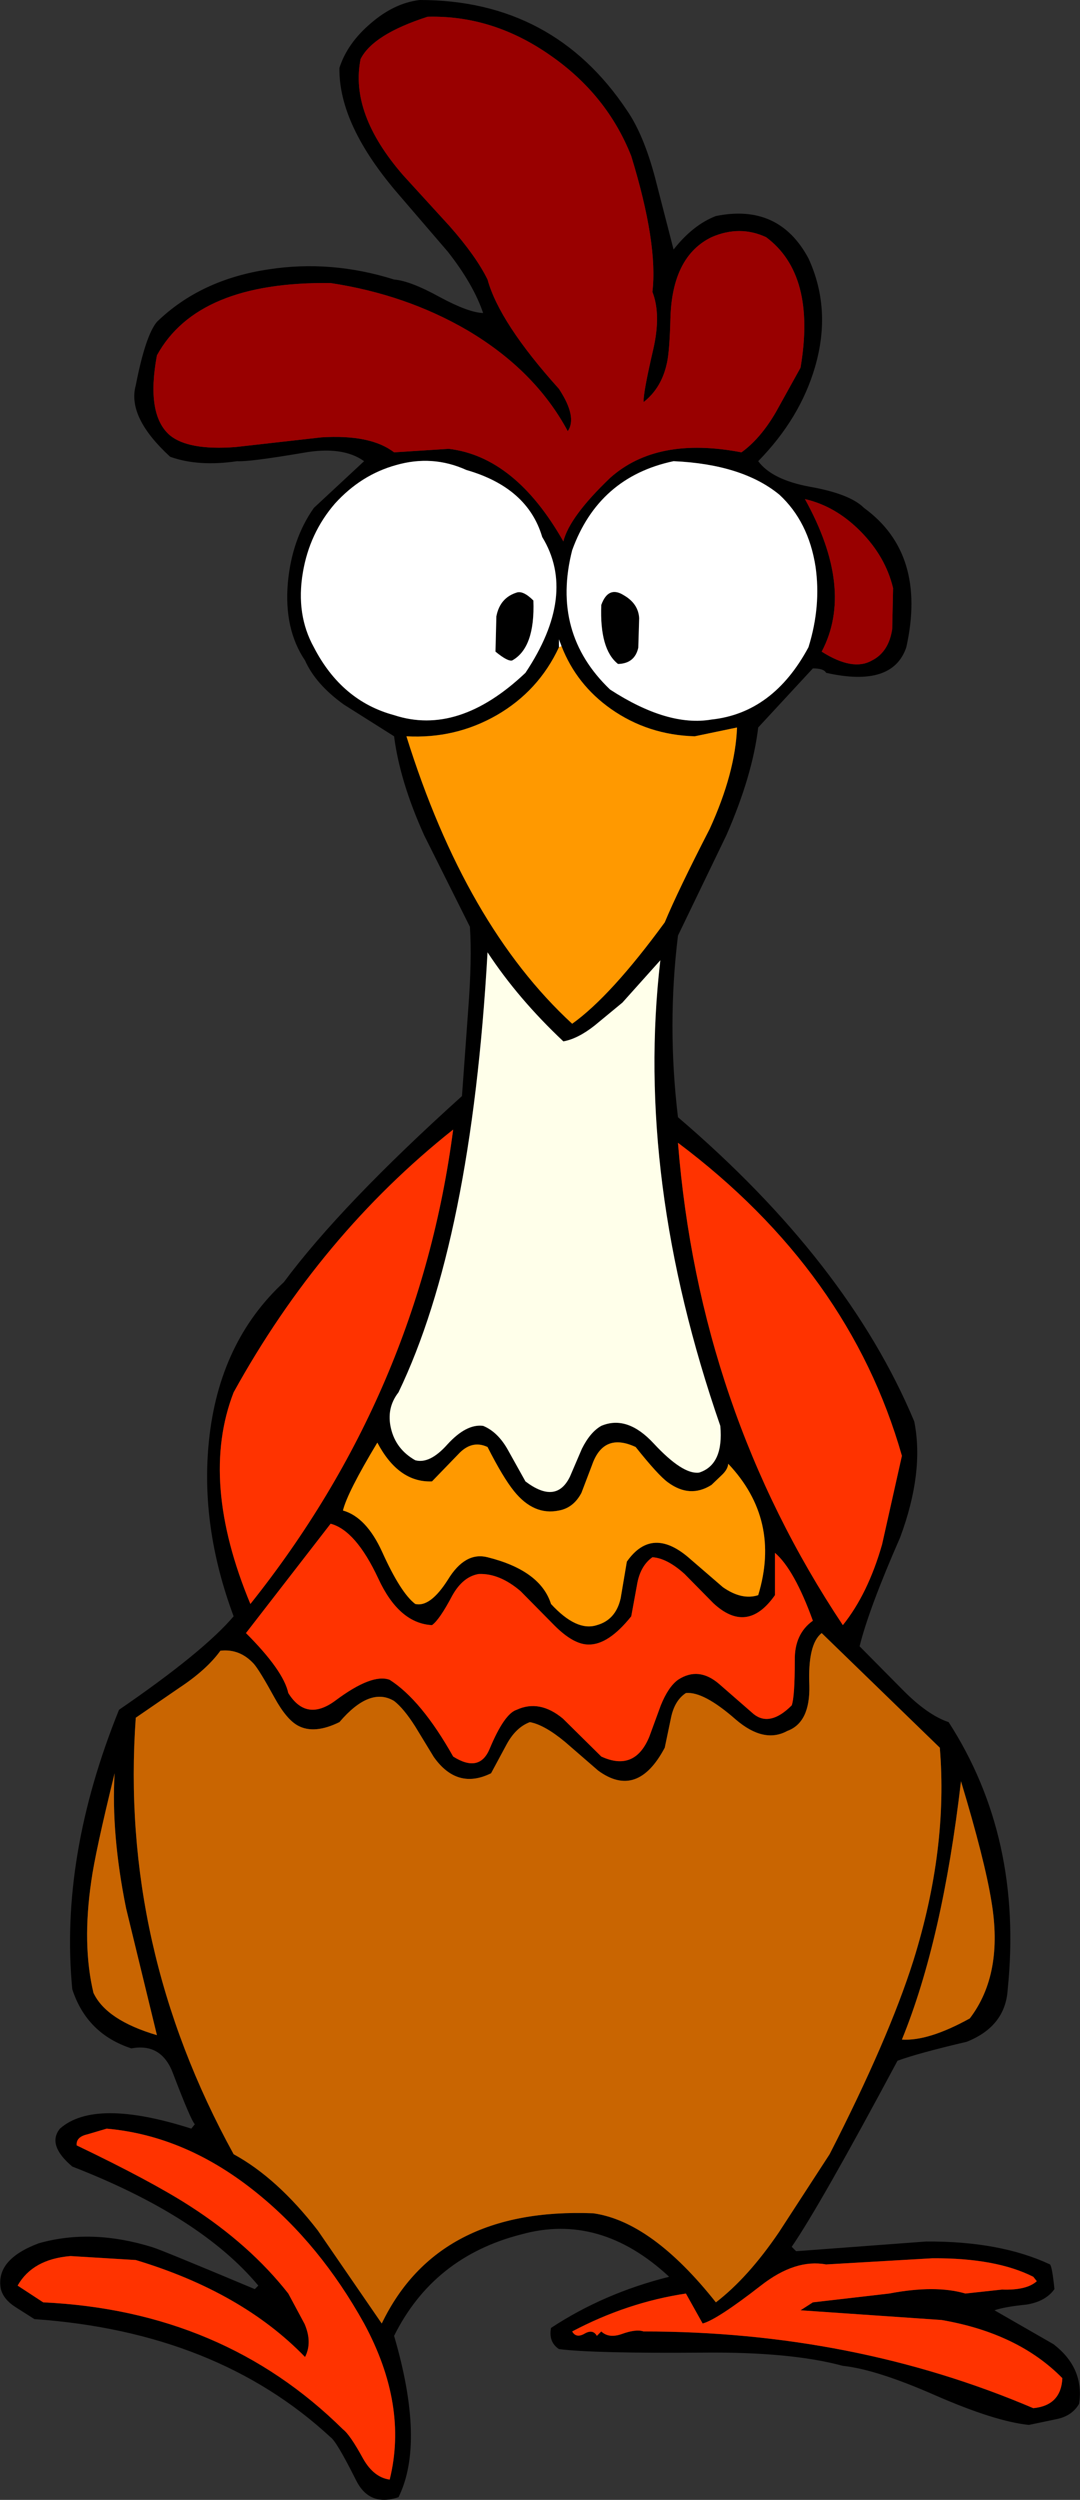
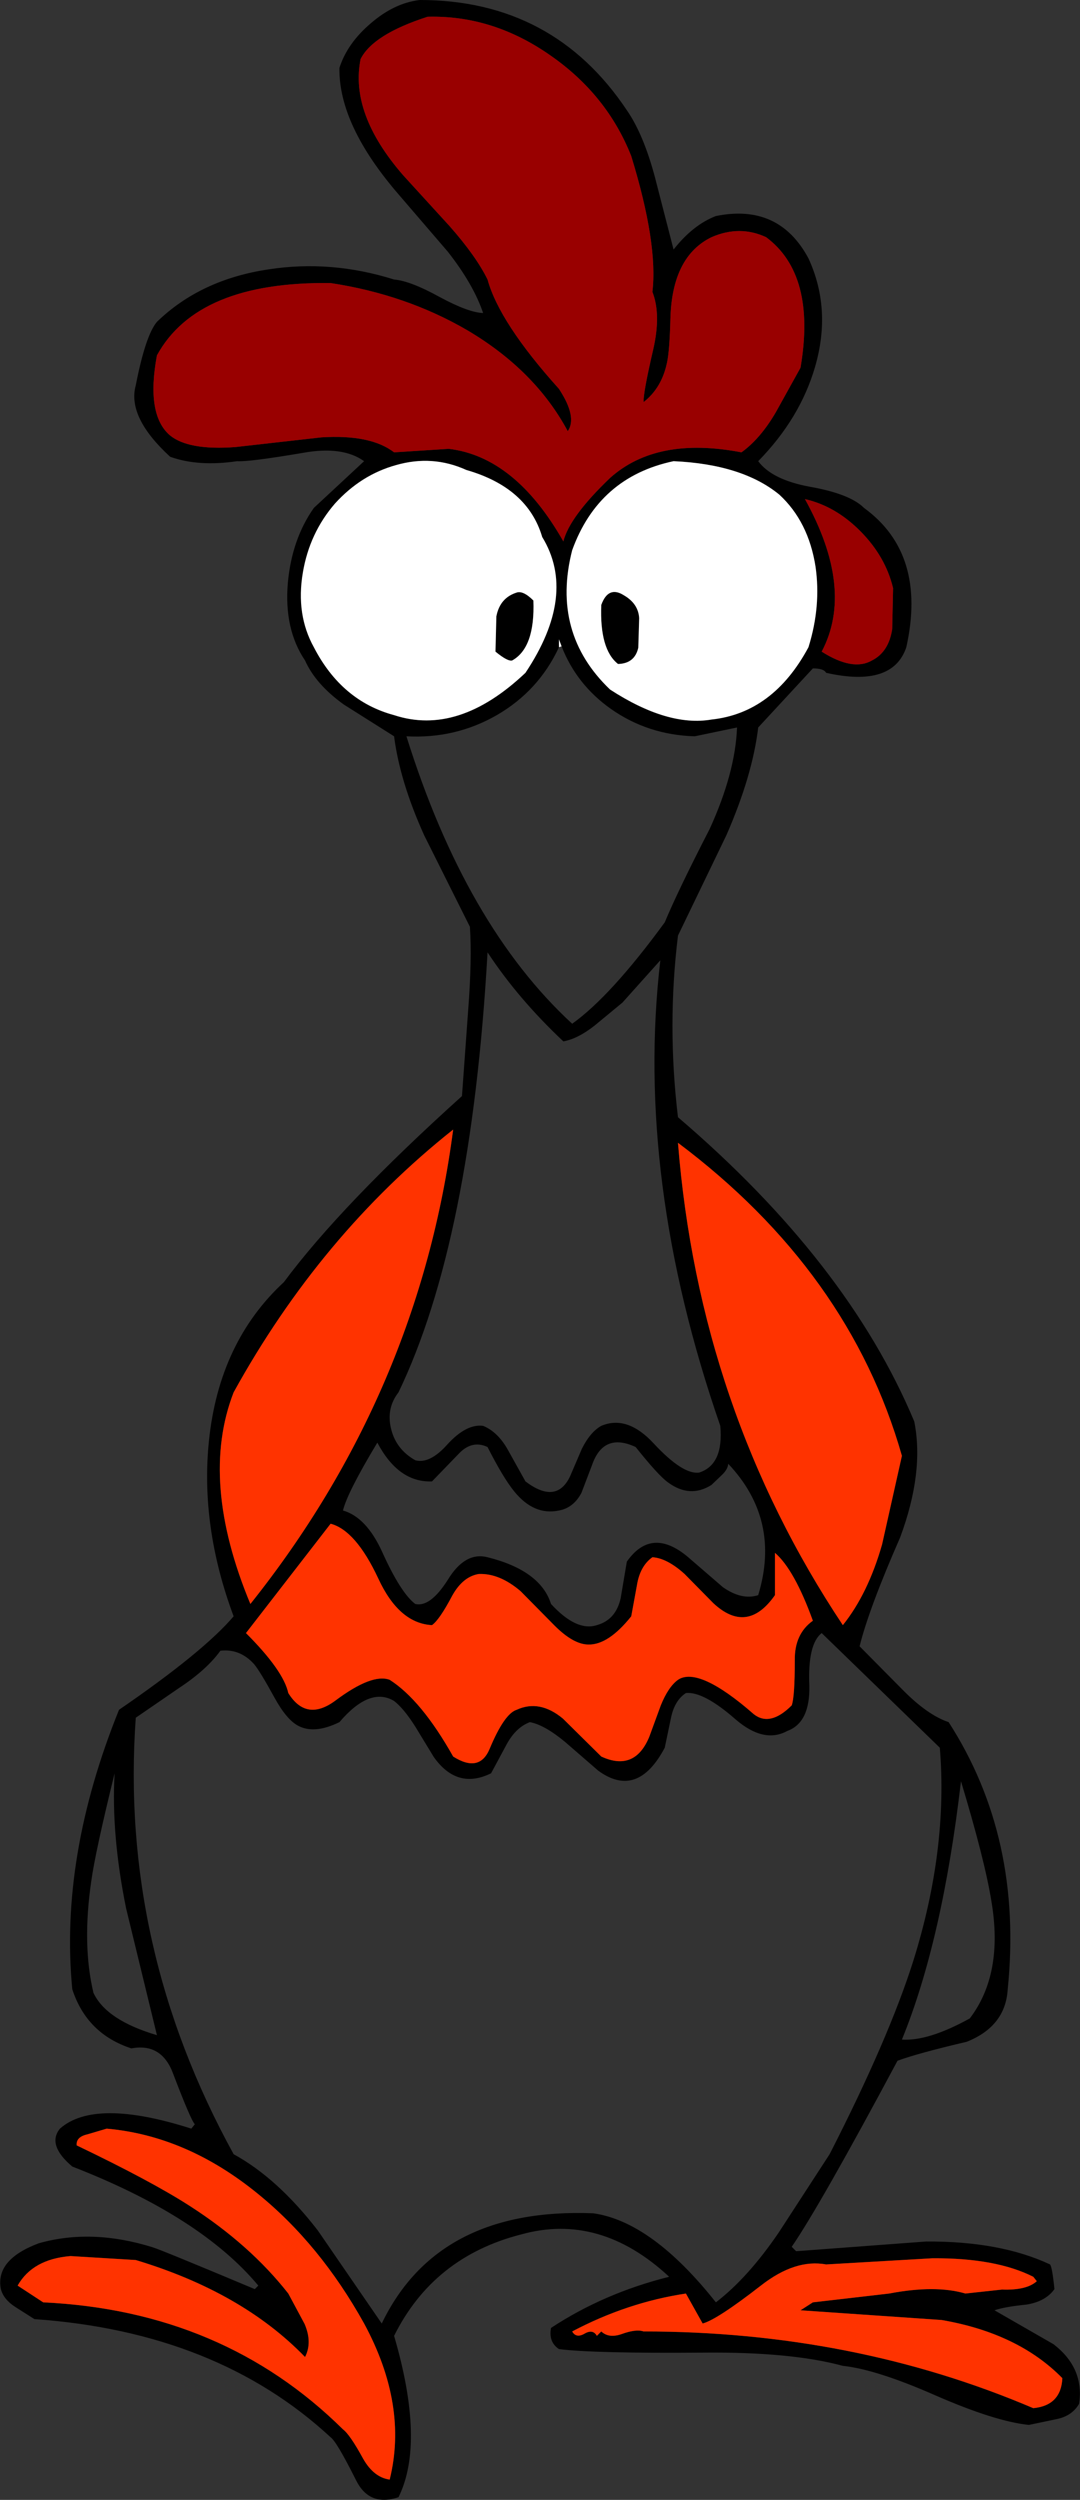
<svg xmlns="http://www.w3.org/2000/svg" height="283.5px" width="122.5px">
  <rect width="100%" height="100%" fill="#333333" stroke="none" />
  <g transform="matrix(1.0, 0.0, 0.0, 1.0, 61.95, 148.5)">
    <path d="M9.65 -130.8 Q6.9 -137.75 0.5 -142.2 -6.05 -146.8 -13.45 -146.6 -19.65 -144.6 -21.05 -141.8 -22.3 -135.6 -16.2 -128.6 L-10.95 -122.85 Q-7.95 -119.45 -6.65 -116.8 -5.3 -111.9 1.45 -104.4 3.55 -101.2 2.45 -99.6 -1.25 -106.5 -8.95 -111.05 -15.9 -115.1 -24.45 -116.4 -39.55 -116.6 -44.15 -108.2 -45.4 -101.5 -42.7 -99.15 -40.6 -97.4 -35.25 -97.8 L-25.5 -98.9 Q-19.9 -99.25 -17.25 -97.2 L-11.05 -97.6 Q-3.5 -96.7 1.95 -87.1 2.65 -89.9 7.25 -94.3 12.55 -99.05 22.15 -97.2 24.3 -98.75 26.05 -101.75 L28.85 -106.8 Q30.65 -117.35 24.95 -121.6 21.95 -123.0 18.75 -121.6 14.35 -119.45 14.1 -112.6 14.0 -108.65 13.7 -107.35 13.1 -104.5 11.05 -102.9 11.0 -103.95 12.15 -108.9 13.05 -112.85 12.05 -115.4 12.7 -120.85 9.65 -130.8 M12.35 -128.35 L14.45 -120.2 Q16.65 -123.0 19.25 -124.0 26.4 -125.45 29.75 -119.2 32.4 -113.45 30.5 -106.9 28.8 -101.05 24.05 -96.2 25.6 -94.1 29.9 -93.3 34.45 -92.5 36.05 -90.9 43.2 -85.7 40.85 -75.1 39.3 -70.5 31.75 -72.2 31.5 -72.7 30.25 -72.7 L24.05 -66.0 Q23.4 -60.55 20.45 -53.8 L14.95 -42.4 Q13.7 -32.2 14.95 -21.8 34.2 -5.35 41.75 12.7 42.9 18.45 40.15 25.85 36.6 33.95 35.55 38.2 L40.4 43.1 Q43.25 46.0 45.65 46.8 54.1 59.9 52.35 77.1 52.1 81.3 47.7 83.05 42.15 84.35 39.85 85.2 31.05 101.65 27.85 106.3 L28.35 106.8 43.1 105.7 Q51.5 105.65 57.15 108.3 57.4 108.6 57.65 111.1 56.65 112.5 54.5 112.85 52.0 113.1 50.85 113.5 L57.55 117.35 Q61.05 120.05 60.45 124.1 59.65 125.5 57.85 125.85 L54.75 126.5 Q50.9 126.1 44.15 123.15 37.45 120.2 33.65 119.8 27.75 118.2 17.8 118.3 5.45 118.4 1.45 117.9 0.25 117.1 0.55 115.5 6.55 111.55 13.95 109.7 6.1 102.4 -2.85 104.9 -12.8 107.45 -17.25 116.4 -13.7 128.55 -16.75 134.7 -20.05 135.8 -21.55 132.8 -23.75 128.4 -24.45 127.9 -37.35 115.95 -58.05 114.5 L-60.25 113.1 Q-61.55 112.25 -61.85 111.1 -62.5 107.75 -57.55 105.9 -51.55 104.2 -44.65 106.35 -43.65 106.65 -33.05 111.1 L-32.65 110.7 Q-39.2 102.85 -53.75 97.2 -56.65 94.75 -55.15 92.9 -51.2 89.4 -40.25 92.9 L-39.85 92.4 Q-40.3 91.95 -42.3 86.7 -43.6 83.15 -47.05 83.8 -52.1 82.15 -53.75 77.1 -55.2 62.1 -48.45 45.4 -38.9 38.85 -35.45 34.8 -39.25 24.6 -38.25 14.9 -37.1 3.7 -29.75 -3.1 -23.25 -11.85 -9.55 -24.2 L-8.85 -33.9 Q-8.4 -39.75 -8.65 -43.4 L-13.85 -53.8 Q-16.6 -59.9 -17.25 -65.0 L-22.95 -68.6 Q-26.15 -70.9 -27.35 -73.6 -29.75 -77.15 -29.3 -82.4 -28.85 -87.35 -26.35 -90.9 L-20.65 -96.2 Q-23.1 -97.95 -27.55 -97.15 -33.75 -96.1 -35.05 -96.2 -39.45 -95.55 -42.65 -96.7 -47.55 -101.2 -46.55 -104.8 -45.45 -110.45 -44.15 -112.0 -39.2 -116.8 -31.5 -117.95 -24.4 -119.05 -17.25 -116.8 -15.4 -116.65 -12.05 -114.8 -8.8 -113.05 -7.15 -113.0 -8.25 -116.25 -11.15 -119.95 L-16.65 -126.35 Q-23.55 -134.3 -23.45 -140.8 -22.55 -143.6 -19.9 -145.85 -17.25 -148.15 -14.35 -148.5 0.8 -148.5 9.15 -136.0 11.05 -133.25 12.35 -128.35 M39.25 -77.15 L39.35 -81.8 Q38.5 -85.35 35.7 -88.2 32.85 -91.1 29.35 -91.9 35.0 -81.7 31.25 -74.6 34.8 -72.35 36.95 -73.6 38.85 -74.55 39.25 -77.15 M29.75 -75.1 Q31.2 -79.75 30.55 -84.25 29.75 -89.35 26.45 -92.4 22.25 -95.85 14.45 -96.2 5.95 -94.4 2.95 -86.1 0.55 -76.7 7.25 -70.3 13.8 -66.05 18.75 -66.9 25.75 -67.65 29.75 -75.1 M8.8 -81.0 Q10.45 -80.05 10.55 -78.4 L10.45 -75.05 Q10.05 -73.25 8.15 -73.2 6.05 -74.85 6.25 -79.9 7.05 -82.1 8.8 -81.0 M1.45 -75.1 Q-0.85 -70.15 -5.6 -67.4 -10.3 -64.7 -15.85 -65.0 -9.15 -43.55 2.95 -32.4 7.35 -35.55 13.45 -43.9 14.95 -47.5 18.55 -54.5 21.45 -60.85 21.65 -66.0 L16.85 -65.0 Q11.55 -65.15 7.35 -68.1 3.45 -70.85 1.75 -75.2 L1.45 -76.0 1.45 -75.1 M5.5 -32.2 Q3.6 -30.7 1.95 -30.4 -3.2 -35.25 -6.65 -40.5 -8.5 -7.75 -16.75 9.4 -18.15 11.2 -17.6 13.5 -17.05 15.85 -14.85 17.1 -13.2 17.55 -11.2 15.3 -9.05 12.95 -7.15 13.2 -5.45 13.9 -4.3 16.0 L-2.35 19.5 Q1.15 22.15 2.7 18.95 L4.05 15.8 Q5.0 13.9 6.25 13.2 9.2 11.95 12.2 15.2 15.5 18.75 17.35 18.5 20.15 17.6 19.75 13.2 10.05 -14.8 12.95 -39.6 L8.65 -34.8 5.5 -32.2 M4.0 20.8 Q3.1 22.5 1.45 22.8 -1.4 23.4 -3.65 20.6 -4.9 19.05 -6.65 15.6 -8.45 14.75 -10.0 16.45 L-12.95 19.5 Q-16.75 19.65 -19.15 15.1 -22.55 20.75 -23.05 22.8 -20.4 23.55 -18.6 27.5 -16.5 32.15 -14.85 33.4 -13.15 33.8 -11.15 30.65 -9.2 27.45 -6.65 28.1 -0.65 29.6 0.55 33.4 3.45 36.55 5.75 35.8 7.9 35.2 8.45 32.75 L9.15 28.6 Q12.05 24.45 16.4 28.35 L20.05 31.5 Q22.2 33.0 24.05 32.4 26.65 23.85 20.65 17.5 20.6 18.15 19.9 18.8 L18.75 19.9 Q16.3 21.45 13.8 19.6 12.7 18.8 10.15 15.6 6.5 13.9 5.2 17.65 L4.0 20.8 M15.7 30.0 Q13.7 28.2 12.05 28.1 10.65 29.1 10.3 31.25 L9.65 34.8 Q7.05 38.05 4.8 38.0 3.1 38.0 0.95 35.85 L-2.9 31.95 Q-5.3 29.9 -7.65 30.0 -9.45 30.3 -10.65 32.45 -12.1 35.2 -12.95 35.8 -16.7 35.6 -19.05 30.5 -21.6 25.05 -24.45 24.3 L-34.05 36.7 Q-29.8 40.95 -29.25 43.5 -27.2 46.8 -23.9 44.35 -19.75 41.25 -17.75 42.0 -14.15 44.3 -10.55 50.7 -7.55 52.6 -6.4 49.8 -4.75 45.85 -3.35 45.4 -0.75 44.2 1.9 46.4 L6.25 50.7 Q10.05 52.45 11.7 48.45 L13.0 44.9 Q13.85 42.8 14.95 42.0 17.3 40.45 19.65 42.5 L23.55 45.9 Q25.4 47.35 27.85 44.9 28.2 43.95 28.2 39.8 28.15 36.8 30.25 35.3 28.15 29.5 25.95 27.6 L25.95 32.4 Q22.8 36.9 18.95 33.3 L15.7 30.0 M15.85 43.5 Q14.55 44.35 14.15 46.35 L13.45 49.7 Q10.35 55.55 5.9 52.3 L2.15 49.05 Q-0.2 47.1 -1.85 46.8 -3.45 47.4 -4.5 49.35 L-6.25 52.6 Q-10.1 54.5 -12.75 50.75 L-14.85 47.3 Q-16.15 45.25 -17.25 44.4 -20.0 42.75 -23.45 46.8 -26.3 48.2 -28.15 47.2 -29.45 46.5 -30.8 44.05 -32.5 40.95 -33.15 40.2 -34.75 38.45 -36.95 38.7 -38.5 40.85 -41.6 42.9 L-46.55 46.3 Q-48.4 72.25 -35.45 95.8 -30.5 98.5 -25.9 104.45 L-18.65 115.0 Q-12.3 101.8 5.35 102.5 12.0 103.45 19.25 112.6 22.9 109.8 26.4 104.65 L32.15 95.8 Q38.85 82.7 41.65 73.85 45.6 61.2 44.65 49.7 L31.25 36.7 Q29.65 37.95 29.85 42.65 29.95 46.85 27.35 47.8 24.7 49.25 21.5 46.5 17.85 43.3 15.85 43.5 M33.65 35.8 Q36.5 32.25 38.1 26.65 L40.35 16.6 Q34.4 -4.3 14.95 -18.9 17.35 11.3 33.65 35.8 M50.5 67.1 Q49.75 62.45 47.05 53.5 44.95 71.55 40.35 82.8 43.35 83.0 48.05 80.4 51.9 75.35 50.5 67.1 M55.65 110.2 L55.25 109.7 Q51.0 107.55 43.8 107.6 L31.75 108.3 Q28.25 107.65 24.35 110.7 19.4 114.55 17.75 115.0 L15.85 111.6 Q9.2 112.6 2.95 115.9 3.4 116.7 4.35 116.15 5.3 115.6 5.75 116.4 L6.25 115.9 Q7.1 116.7 8.55 116.2 10.2 115.6 11.05 115.9 34.85 115.9 55.25 124.6 58.4 124.3 58.55 121.2 53.55 116.1 44.85 114.6 L28.85 113.5 30.25 112.6 38.9 111.6 Q44.15 110.6 47.55 111.6 L51.7 111.15 Q54.5 111.25 55.65 110.2 M-9.05 -95.2 Q-12.9 -96.95 -17.05 -95.75 -21.0 -94.65 -23.95 -91.4 -26.85 -88.05 -27.6 -83.55 -28.4 -78.8 -26.35 -75.1 -23.2 -69.0 -17.25 -67.4 -9.95 -65.0 -2.35 -72.2 3.55 -81.05 -0.45 -87.6 -2.1 -93.2 -9.05 -95.2 M-5.65 -78.6 Q-5.25 -80.7 -3.35 -81.3 -2.6 -81.55 -1.45 -80.4 -1.25 -75.05 -3.85 -73.6 -4.35 -73.45 -5.75 -74.6 L-5.65 -78.6 M-35.45 9.4 Q-39.35 19.45 -33.55 33.4 -14.45 9.45 -10.55 -20.4 -25.6 -8.45 -35.45 9.4 M-48.95 52.6 Q-51.15 61.55 -51.6 64.85 -52.65 72.05 -51.35 77.5 -49.9 80.6 -44.15 82.3 L-47.65 67.9 Q-49.35 59.5 -48.95 52.6 M-49.85 92.9 L-52.05 93.55 Q-53.35 93.85 -53.25 94.8 -44.8 98.85 -40.45 101.65 -33.6 106.05 -29.25 111.6 L-27.4 115.05 Q-26.5 117.15 -27.35 118.8 -34.45 111.45 -46.55 107.8 L-53.95 107.35 Q-58.25 107.7 -59.95 110.7 L-57.05 112.6 Q-36.65 113.55 -23.05 127.0 -22.25 127.6 -20.75 130.35 -19.55 132.45 -17.75 132.7 -15.65 124.25 -20.65 115.0 -25.65 106.0 -32.75 100.25 -40.8 93.7 -49.85 92.9" fill="#000000" fill-rule="evenodd" stroke="none" />
    <path d="M9.65 -130.8 Q12.7 -120.85 12.05 -115.4 13.05 -112.85 12.15 -108.9 11.0 -103.95 11.05 -102.9 13.1 -104.5 13.7 -107.35 14.0 -108.65 14.1 -112.6 14.35 -119.45 18.75 -121.6 21.95 -123.0 24.95 -121.6 30.65 -117.35 28.85 -106.8 L26.05 -101.75 Q24.3 -98.75 22.15 -97.2 12.55 -99.05 7.25 -94.3 2.65 -89.9 1.95 -87.1 -3.5 -96.7 -11.05 -97.6 L-17.25 -97.2 Q-19.9 -99.25 -25.5 -98.9 L-35.25 -97.8 Q-40.6 -97.4 -42.7 -99.15 -45.4 -101.5 -44.15 -108.2 -39.55 -116.6 -24.45 -116.4 -15.9 -115.1 -8.95 -111.05 -1.25 -106.5 2.45 -99.6 3.55 -101.2 1.45 -104.4 -5.3 -111.9 -6.65 -116.8 -7.95 -119.45 -10.95 -122.85 L-16.2 -128.6 Q-22.3 -135.6 -21.05 -141.8 -19.65 -144.6 -13.45 -146.6 -6.05 -146.8 0.5 -142.2 6.9 -137.75 9.65 -130.8 M39.25 -77.15 Q38.85 -74.55 36.95 -73.6 34.8 -72.35 31.25 -74.6 35.0 -81.7 29.35 -91.9 32.85 -91.1 35.7 -88.2 38.5 -85.35 39.35 -81.8 L39.25 -77.15" fill="#990000" fill-rule="evenodd" stroke="none" />
    <path d="M29.75 -75.1 Q25.75 -67.65 18.75 -66.9 13.8 -66.05 7.25 -70.3 0.55 -76.7 2.95 -86.1 5.95 -94.4 14.45 -96.2 22.25 -95.85 26.45 -92.4 29.75 -89.35 30.55 -84.25 31.2 -79.75 29.75 -75.1 M8.8 -81.0 Q7.05 -82.1 6.25 -79.9 6.05 -74.85 8.15 -73.2 10.05 -73.25 10.45 -75.05 L10.55 -78.4 Q10.45 -80.05 8.8 -81.0 M1.75 -75.2 L1.45 -75.1 1.45 -76.0 1.75 -75.2 M-9.05 -95.2 Q-2.1 -93.2 -0.45 -87.6 3.55 -81.05 -2.35 -72.2 -9.95 -65.0 -17.25 -67.4 -23.2 -69.0 -26.35 -75.1 -28.4 -78.8 -27.6 -83.55 -26.85 -88.05 -23.95 -91.4 -21.0 -94.65 -17.05 -95.75 -12.9 -96.95 -9.05 -95.2 M-5.65 -78.6 L-5.75 -74.6 Q-4.35 -73.45 -3.85 -73.6 -1.25 -75.05 -1.45 -80.4 -2.6 -81.55 -3.35 -81.3 -5.25 -80.7 -5.65 -78.6" fill="#ffffff" fill-rule="evenodd" stroke="none" />
-     <path d="M1.45 -75.1 L1.75 -75.2 Q3.45 -70.85 7.35 -68.1 11.55 -65.15 16.85 -65.0 L21.65 -66.0 Q21.45 -60.85 18.55 -54.5 14.95 -47.5 13.45 -43.9 7.35 -35.55 2.95 -32.4 -9.15 -43.55 -15.85 -65.0 -10.3 -64.7 -5.6 -67.4 -0.85 -70.15 1.45 -75.1 M4.0 20.8 L5.2 17.65 Q6.5 13.9 10.15 15.6 12.7 18.8 13.8 19.6 16.3 21.45 18.75 19.9 L19.9 18.8 Q20.6 18.15 20.65 17.5 26.65 23.85 24.05 32.4 22.2 33.0 20.05 31.5 L16.4 28.35 Q12.05 24.45 9.15 28.6 L8.45 32.75 Q7.9 35.2 5.75 35.8 3.45 36.55 0.55 33.4 -0.65 29.6 -6.65 28.1 -9.2 27.45 -11.15 30.65 -13.15 33.8 -14.85 33.4 -16.5 32.15 -18.6 27.5 -20.4 23.55 -23.05 22.8 -22.55 20.75 -19.15 15.1 -16.75 19.65 -12.95 19.5 L-10.0 16.45 Q-8.45 14.75 -6.65 15.6 -4.9 19.05 -3.65 20.6 -1.4 23.4 1.45 22.8 3.1 22.5 4.0 20.8" fill="#ff9900" fill-rule="evenodd" stroke="none" />
-     <path d="M5.5 -32.2 L8.65 -34.8 12.95 -39.6 Q10.05 -14.8 19.75 13.2 20.15 17.6 17.35 18.5 15.5 18.75 12.2 15.2 9.2 11.95 6.25 13.2 5.0 13.9 4.05 15.8 L2.7 18.95 Q1.15 22.15 -2.35 19.5 L-4.3 16.0 Q-5.45 13.9 -7.15 13.2 -9.05 12.95 -11.2 15.3 -13.2 17.55 -14.85 17.1 -17.05 15.85 -17.6 13.5 -18.15 11.2 -16.75 9.4 -8.5 -7.75 -6.65 -40.5 -3.2 -35.25 1.95 -30.4 3.6 -30.7 5.5 -32.2" fill="#ffffea" fill-rule="evenodd" stroke="none" />
-     <path d="M15.7 30.0 L18.95 33.3 Q22.8 36.9 25.95 32.4 L25.95 27.6 Q28.15 29.5 30.25 35.3 28.15 36.8 28.2 39.8 28.2 43.95 27.85 44.9 25.4 47.35 23.55 45.9 L19.65 42.5 Q17.3 40.45 14.95 42.0 13.85 42.8 13.0 44.9 L11.7 48.45 Q10.05 52.45 6.25 50.7 L1.9 46.4 Q-0.75 44.2 -3.35 45.4 -4.75 45.85 -6.4 49.8 -7.55 52.6 -10.55 50.7 -14.15 44.3 -17.75 42.0 -19.75 41.25 -23.9 44.35 -27.2 46.8 -29.25 43.5 -29.8 40.95 -34.05 36.7 L-24.45 24.3 Q-21.6 25.05 -19.05 30.5 -16.7 35.6 -12.95 35.8 -12.1 35.2 -10.65 32.45 -9.45 30.3 -7.65 30.0 -5.3 29.9 -2.9 31.95 L0.95 35.85 Q3.1 38.0 4.8 38.0 7.05 38.05 9.65 34.8 L10.3 31.25 Q10.65 29.1 12.05 28.1 13.7 28.2 15.7 30.0 M33.65 35.8 Q17.35 11.3 14.95 -18.9 34.4 -4.3 40.35 16.6 L38.1 26.65 Q36.5 32.25 33.65 35.8 M55.65 110.2 Q54.5 111.25 51.7 111.15 L47.55 111.6 Q44.15 110.6 38.9 111.6 L30.25 112.6 28.85 113.5 44.85 114.6 Q53.55 116.1 58.55 121.2 58.4 124.3 55.25 124.6 34.85 115.9 11.05 115.9 10.2 115.6 8.55 116.2 7.1 116.7 6.25 115.9 L5.75 116.4 Q5.3 115.6 4.35 116.15 3.4 116.7 2.95 115.9 9.2 112.6 15.85 111.6 L17.75 115.0 Q19.4 114.55 24.35 110.7 28.25 107.65 31.75 108.3 L43.8 107.6 Q51.0 107.55 55.25 109.7 L55.65 110.2 M-35.45 9.4 Q-25.6 -8.45 -10.55 -20.4 -14.45 9.45 -33.55 33.4 -39.35 19.45 -35.45 9.4 M-49.85 92.9 Q-40.8 93.7 -32.75 100.25 -25.65 106.0 -20.65 115.0 -15.65 124.25 -17.75 132.7 -19.55 132.45 -20.75 130.35 -22.25 127.6 -23.05 127.0 -36.65 113.55 -57.05 112.6 L-59.95 110.7 Q-58.25 107.7 -53.95 107.35 L-46.55 107.8 Q-34.45 111.45 -27.35 118.8 -26.5 117.15 -27.4 115.05 L-29.25 111.6 Q-33.6 106.05 -40.45 101.65 -44.8 98.85 -53.25 94.8 -53.35 93.85 -52.05 93.55 L-49.85 92.9" fill="#ff3300" fill-rule="evenodd" stroke="none" />
-     <path d="M15.85 43.5 Q17.85 43.3 21.5 46.5 24.7 49.25 27.35 47.8 29.95 46.85 29.85 42.65 29.65 37.95 31.25 36.7 L44.65 49.7 Q45.6 61.2 41.65 73.85 38.85 82.7 32.15 95.8 L26.4 104.65 Q22.9 109.8 19.25 112.6 12.0 103.45 5.35 102.5 -12.3 101.8 -18.65 115.0 L-25.9 104.45 Q-30.5 98.5 -35.45 95.8 -48.4 72.25 -46.55 46.3 L-41.6 42.9 Q-38.5 40.85 -36.95 38.7 -34.75 38.45 -33.15 40.2 -32.5 40.95 -30.8 44.05 -29.45 46.5 -28.15 47.2 -26.3 48.2 -23.45 46.8 -20.0 42.75 -17.25 44.4 -16.15 45.25 -14.85 47.3 L-12.75 50.75 Q-10.1 54.5 -6.25 52.6 L-4.5 49.35 Q-3.45 47.4 -1.85 46.8 -0.2 47.1 2.15 49.05 L5.9 52.3 Q10.35 55.55 13.45 49.7 L14.15 46.35 Q14.55 44.35 15.85 43.5 M50.5 67.1 Q51.9 75.35 48.05 80.4 43.35 83.0 40.35 82.8 44.95 71.55 47.05 53.5 49.75 62.45 50.5 67.1 M-48.95 52.6 Q-49.35 59.5 -47.65 67.9 L-44.15 82.3 Q-49.9 80.6 -51.35 77.5 -52.65 72.05 -51.6 64.85 -51.15 61.55 -48.95 52.6" fill="#c96501" fill-rule="evenodd" stroke="none" />
+     <path d="M15.7 30.0 L18.95 33.3 Q22.8 36.9 25.95 32.4 L25.95 27.6 Q28.15 29.5 30.25 35.3 28.15 36.8 28.2 39.8 28.2 43.95 27.85 44.9 25.4 47.35 23.55 45.9 Q17.3 40.45 14.95 42.0 13.85 42.8 13.0 44.9 L11.7 48.45 Q10.05 52.45 6.25 50.7 L1.9 46.4 Q-0.75 44.2 -3.35 45.4 -4.75 45.85 -6.4 49.8 -7.55 52.6 -10.55 50.7 -14.15 44.3 -17.75 42.0 -19.75 41.25 -23.9 44.35 -27.2 46.8 -29.25 43.5 -29.8 40.95 -34.05 36.7 L-24.45 24.3 Q-21.6 25.05 -19.05 30.5 -16.7 35.6 -12.95 35.8 -12.1 35.2 -10.65 32.45 -9.45 30.3 -7.65 30.0 -5.3 29.9 -2.9 31.95 L0.95 35.85 Q3.1 38.0 4.8 38.0 7.05 38.05 9.65 34.8 L10.3 31.25 Q10.65 29.1 12.05 28.1 13.7 28.2 15.7 30.0 M33.65 35.8 Q17.35 11.3 14.95 -18.9 34.4 -4.3 40.35 16.6 L38.1 26.65 Q36.5 32.25 33.65 35.8 M55.65 110.2 Q54.5 111.25 51.7 111.15 L47.55 111.6 Q44.15 110.6 38.9 111.6 L30.25 112.6 28.85 113.5 44.85 114.6 Q53.55 116.1 58.55 121.2 58.4 124.3 55.25 124.6 34.85 115.9 11.05 115.9 10.2 115.6 8.55 116.2 7.1 116.7 6.25 115.9 L5.75 116.4 Q5.3 115.6 4.35 116.15 3.4 116.7 2.95 115.9 9.2 112.6 15.85 111.6 L17.75 115.0 Q19.4 114.55 24.35 110.7 28.25 107.65 31.75 108.3 L43.8 107.6 Q51.0 107.55 55.25 109.7 L55.65 110.2 M-35.45 9.4 Q-25.6 -8.45 -10.55 -20.4 -14.45 9.45 -33.55 33.4 -39.35 19.45 -35.45 9.4 M-49.85 92.9 Q-40.8 93.7 -32.75 100.25 -25.65 106.0 -20.65 115.0 -15.65 124.25 -17.75 132.7 -19.55 132.45 -20.75 130.35 -22.25 127.6 -23.05 127.0 -36.65 113.55 -57.05 112.6 L-59.95 110.7 Q-58.25 107.7 -53.95 107.35 L-46.55 107.8 Q-34.45 111.45 -27.35 118.8 -26.5 117.15 -27.4 115.05 L-29.25 111.6 Q-33.6 106.05 -40.45 101.65 -44.8 98.85 -53.25 94.8 -53.35 93.85 -52.05 93.55 L-49.85 92.9" fill="#ff3300" fill-rule="evenodd" stroke="none" />
  </g>
</svg>